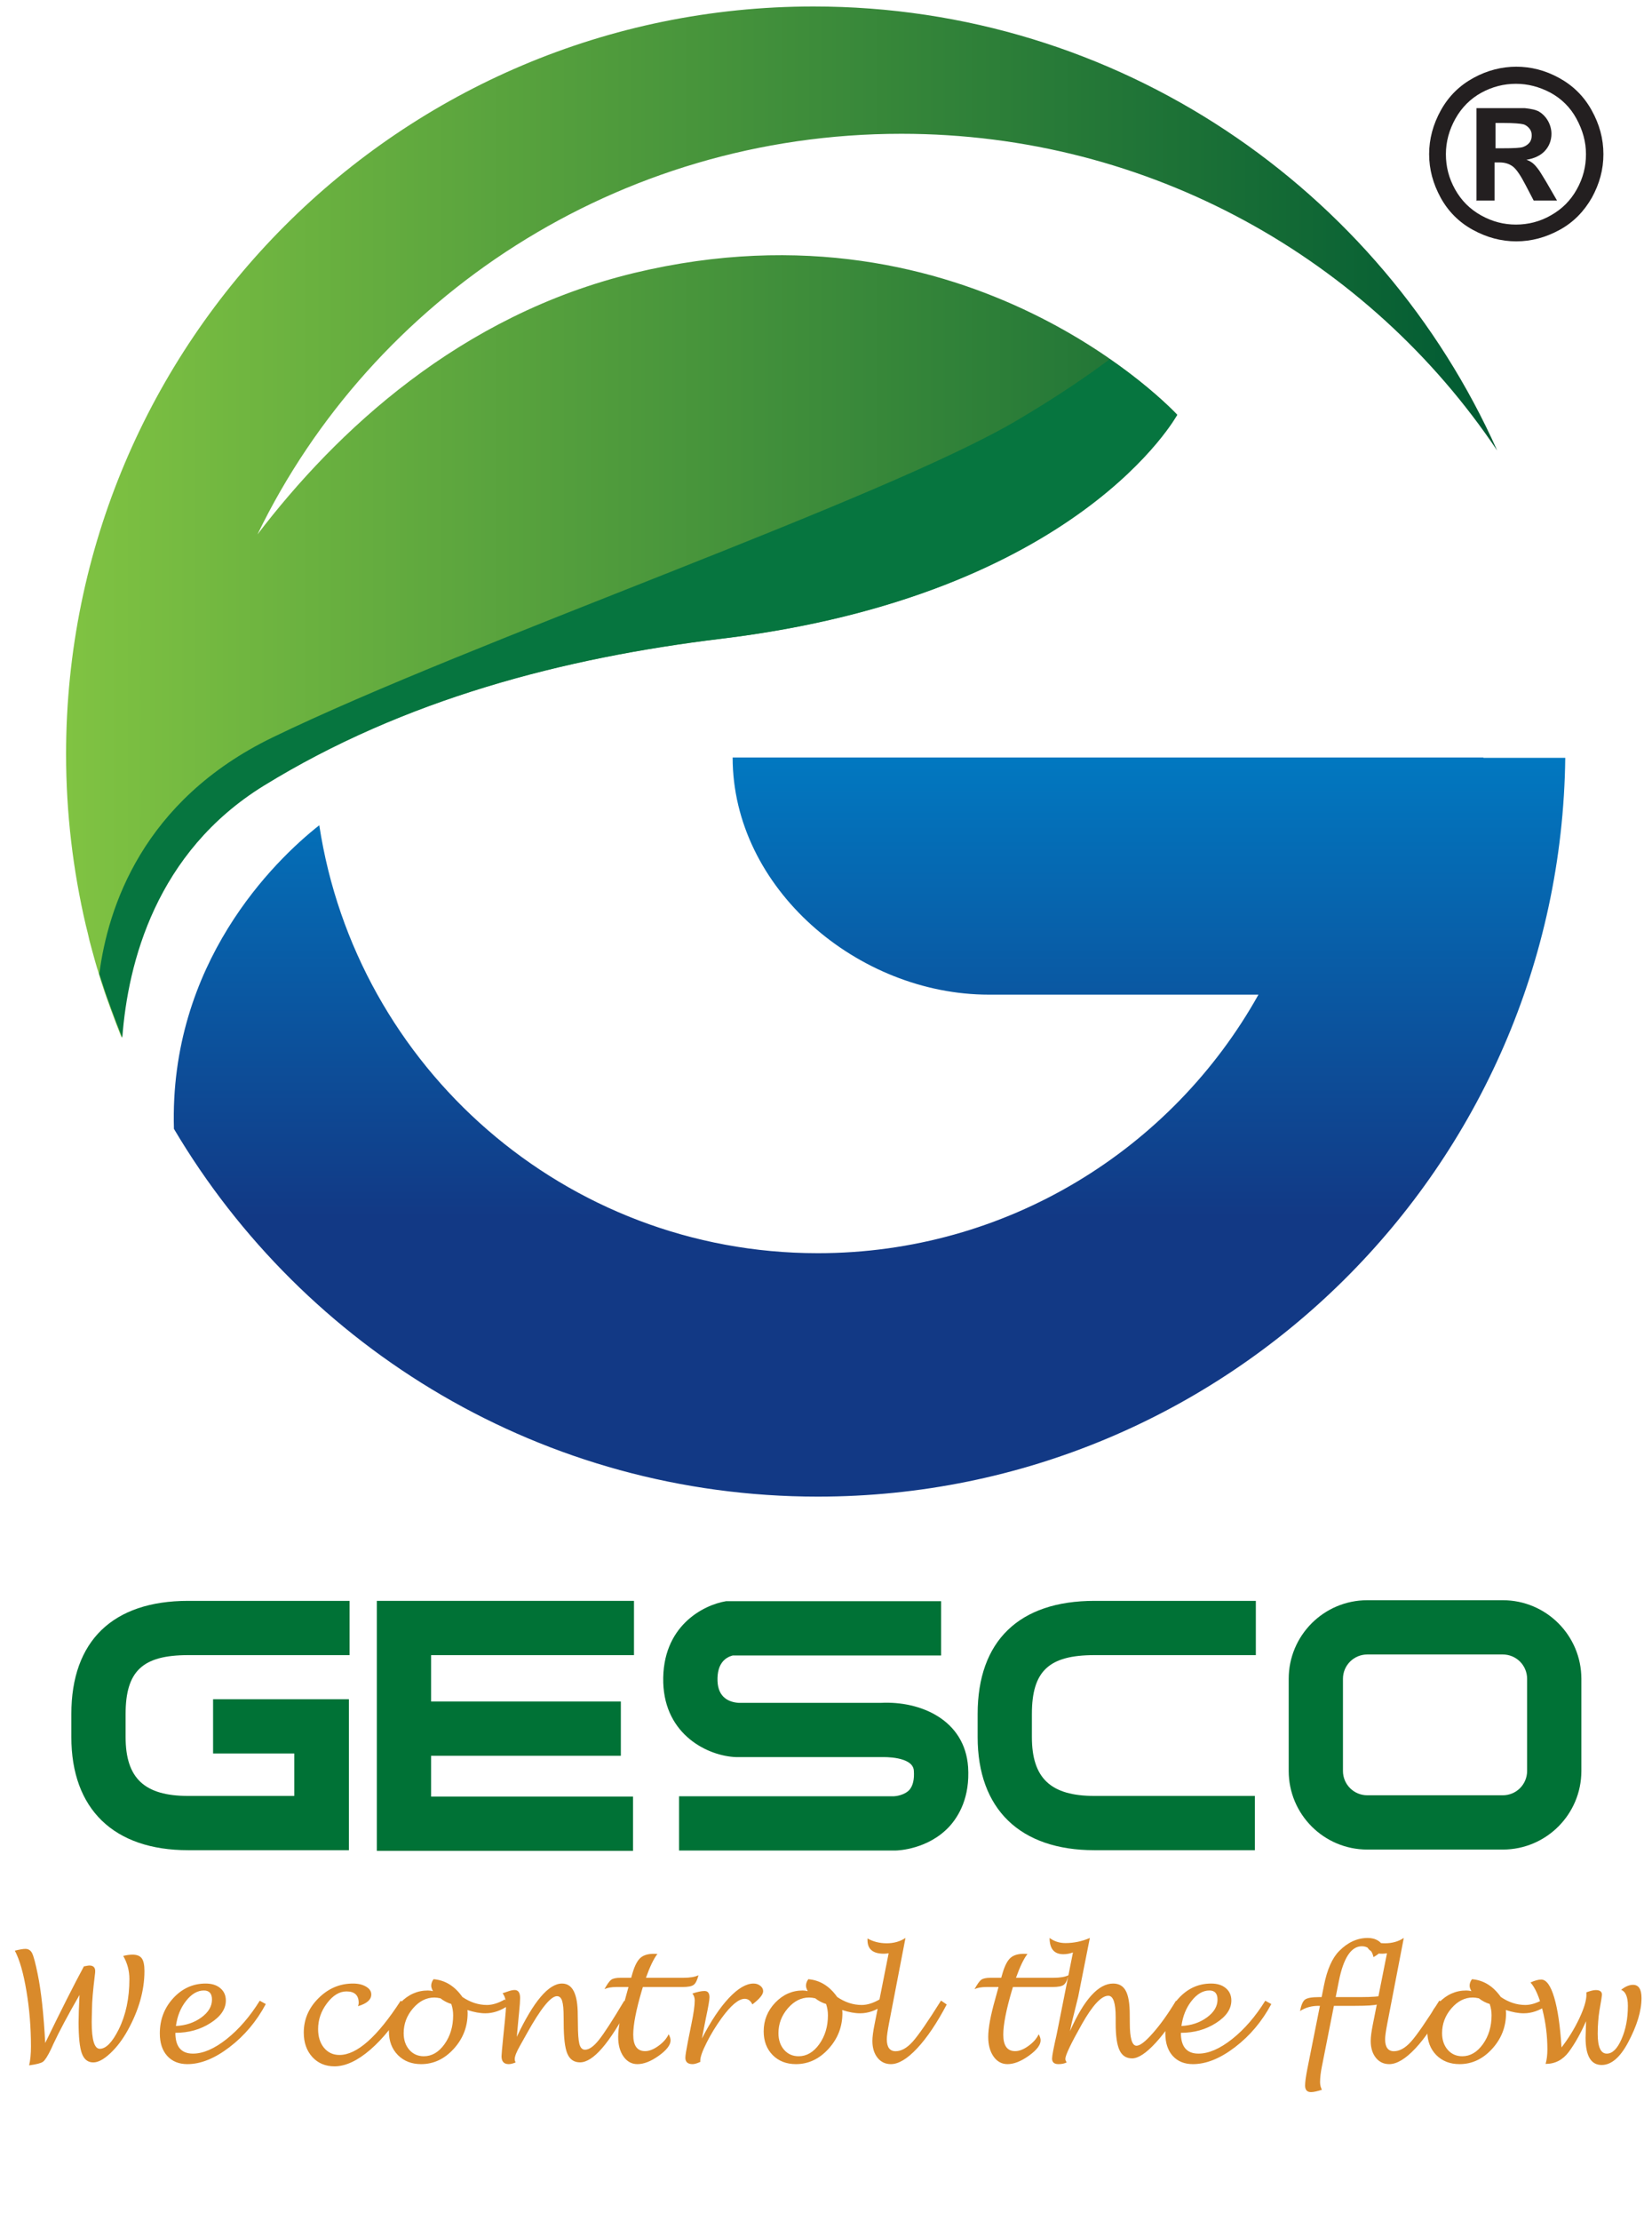
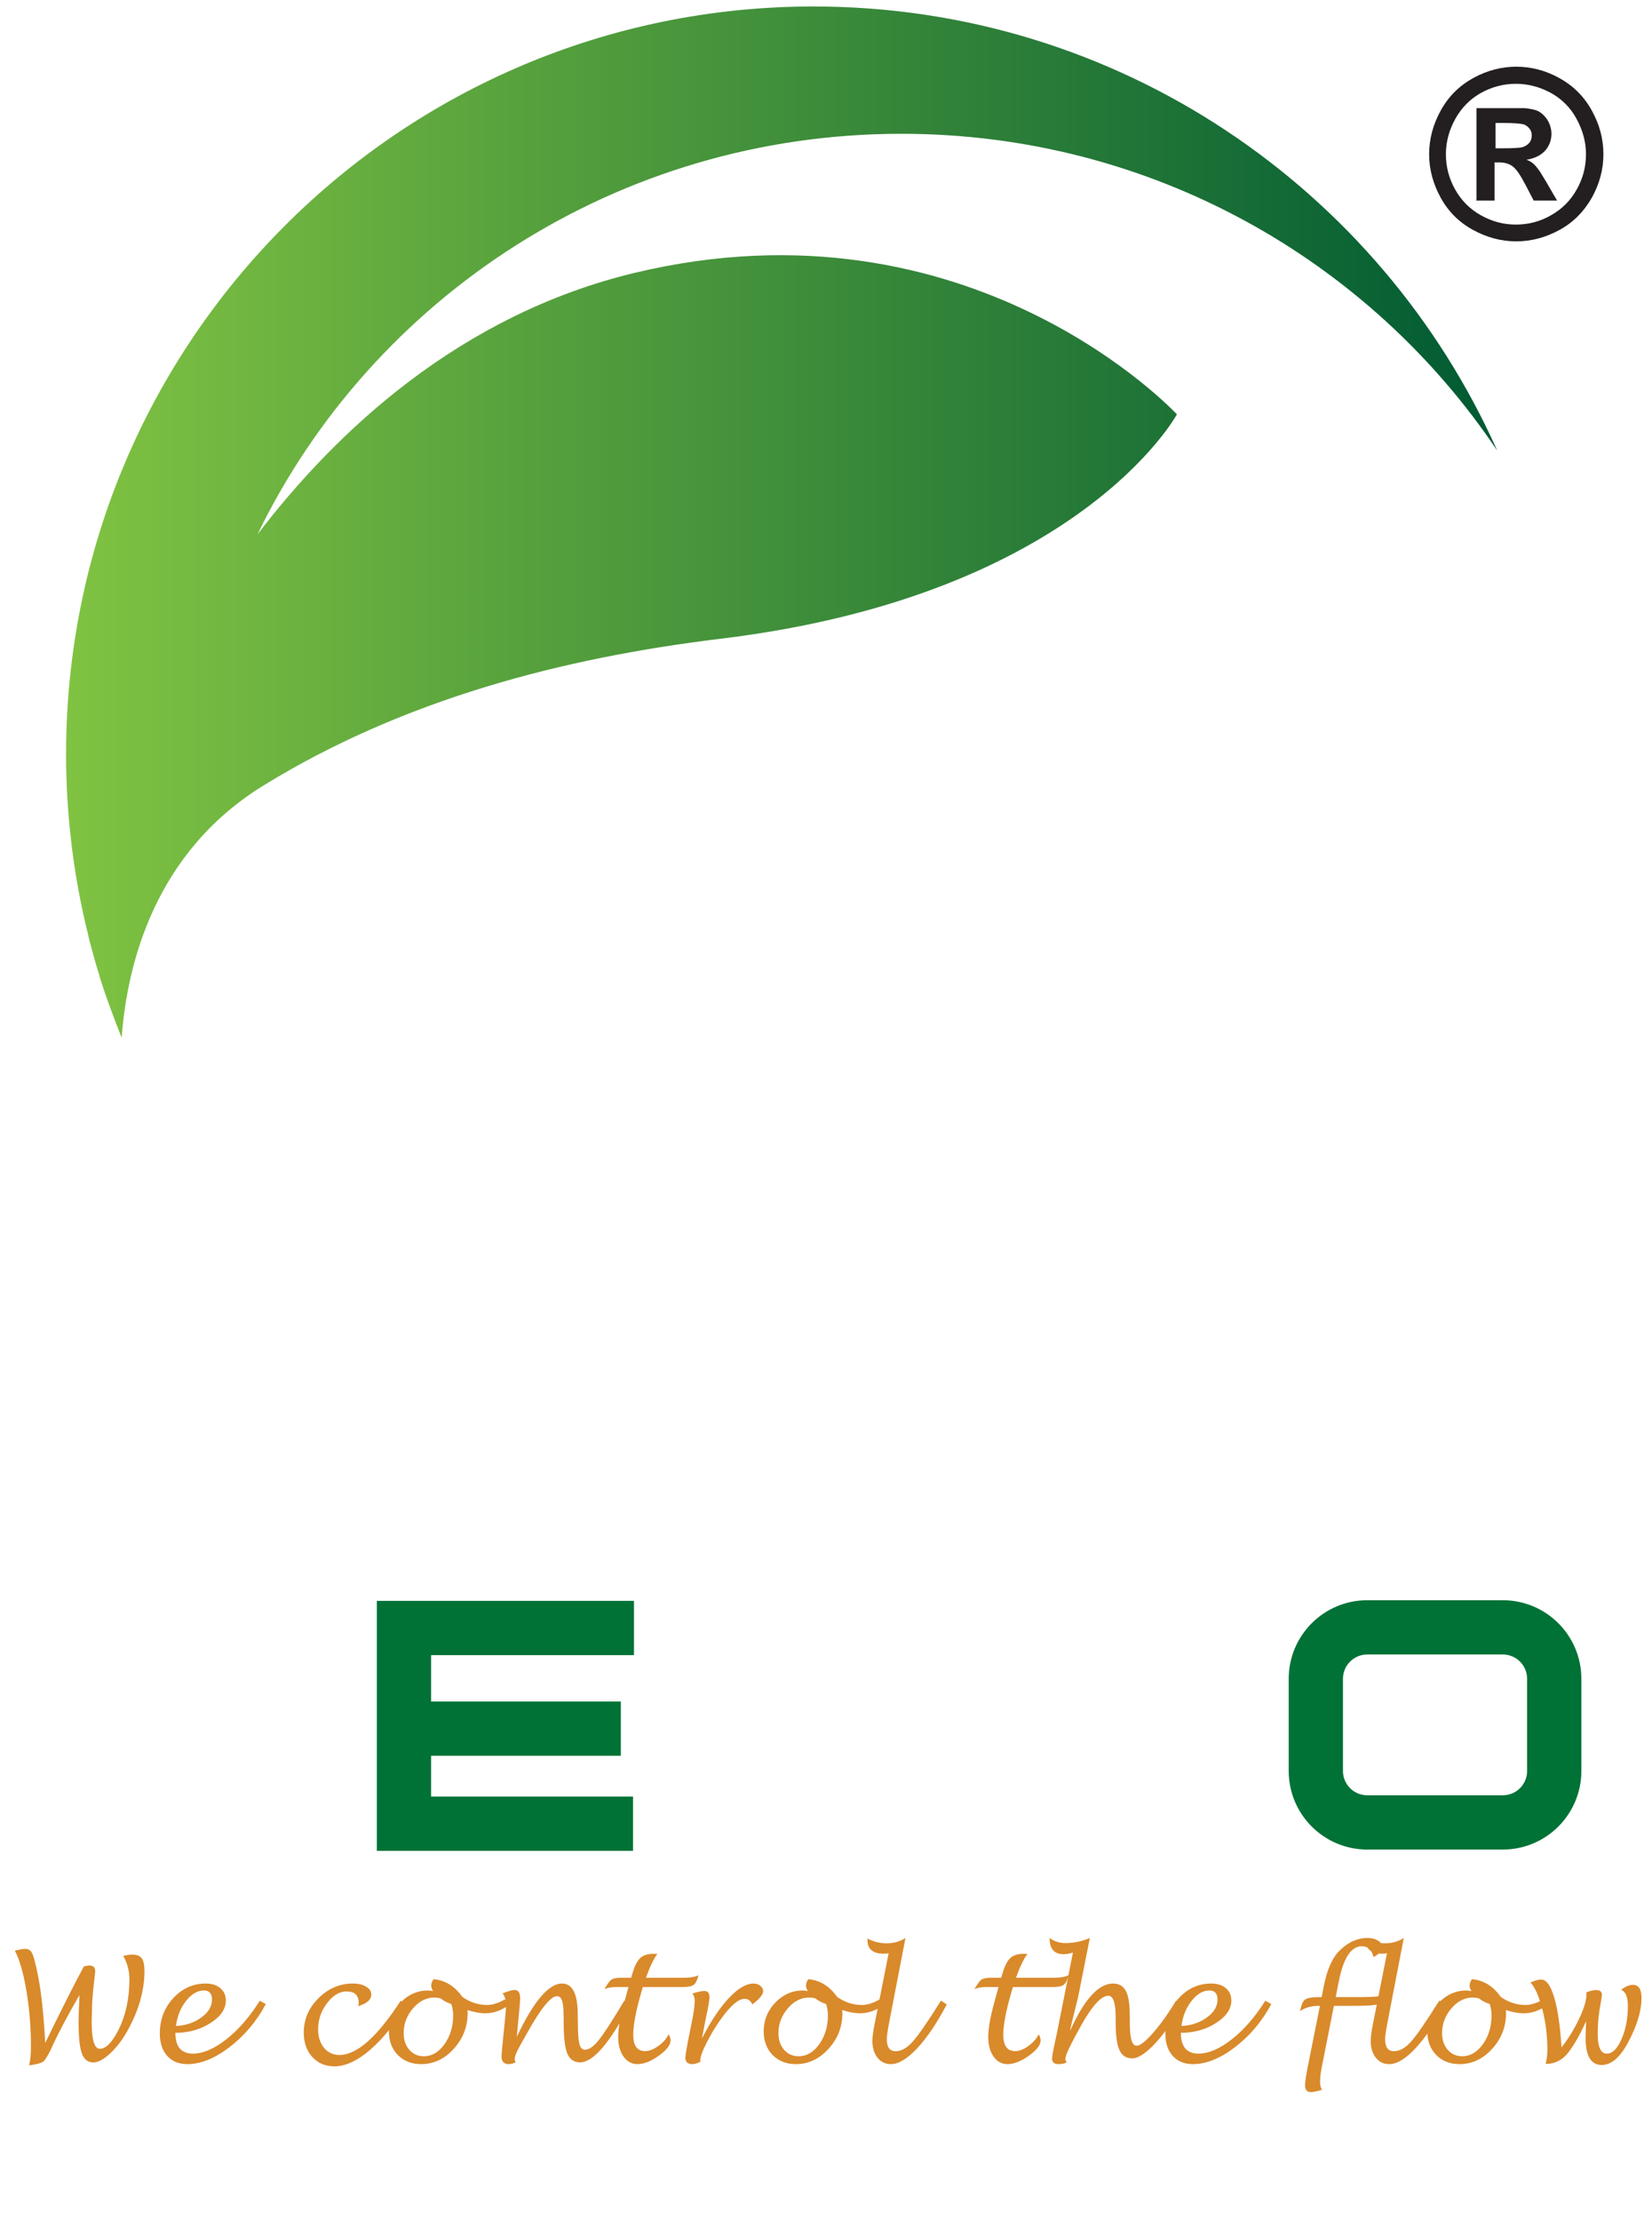
<svg xmlns="http://www.w3.org/2000/svg" width="125" height="168" viewBox="0 0 125 168" fill="none">
  <path d="M114.705 5.045C115.849 5.045 116.919 5.319 117.964 5.891C119.009 6.463 119.83 7.259 120.427 8.329C121.025 9.399 121.323 10.494 121.323 11.664C121.323 12.833 121.025 13.903 120.452 14.948C119.855 15.993 119.059 16.814 118.014 17.386C116.969 17.959 115.874 18.257 114.729 18.257C113.585 18.257 112.49 17.959 111.445 17.386C110.4 16.814 109.579 15.993 109.007 14.948C108.434 13.903 108.136 12.808 108.136 11.664C108.136 10.519 108.434 9.399 109.031 8.329C109.629 7.259 110.45 6.463 111.495 5.891C112.54 5.319 113.635 5.045 114.754 5.045H114.705ZM114.705 6.339C113.784 6.339 112.913 6.563 112.092 7.011C111.271 7.458 110.599 8.13 110.126 8.976C109.654 9.822 109.405 10.718 109.405 11.664C109.405 12.609 109.629 13.48 110.101 14.326C110.574 15.172 111.221 15.819 112.067 16.292C112.913 16.764 113.784 16.988 114.705 16.988C115.625 16.988 116.521 16.764 117.342 16.292C118.188 15.819 118.835 15.172 119.308 14.326C119.781 13.48 120.004 12.609 120.004 11.664C120.004 10.718 119.756 9.847 119.283 8.976C118.81 8.105 118.138 7.458 117.317 7.011C116.471 6.563 115.6 6.339 114.705 6.339ZM111.719 15.197V8.18H113.137C114.481 8.18 115.227 8.18 115.376 8.18C115.849 8.23 116.222 8.304 116.471 8.454C116.72 8.603 116.944 8.827 117.118 9.126C117.292 9.424 117.392 9.773 117.392 10.121C117.392 10.618 117.218 11.066 116.894 11.415C116.571 11.763 116.098 11.987 115.501 12.086C115.725 12.161 115.874 12.261 115.998 12.36C116.123 12.46 116.272 12.634 116.471 12.908C116.521 12.982 116.695 13.256 116.994 13.754L117.815 15.172H116.048L115.451 14.027C115.053 13.256 114.729 12.783 114.456 12.584C114.182 12.385 113.859 12.286 113.46 12.286H113.087V15.172H111.669L111.719 15.197ZM113.137 11.216H113.709C114.53 11.216 115.053 11.191 115.252 11.116C115.451 11.041 115.6 10.942 115.725 10.793C115.849 10.643 115.899 10.444 115.899 10.245C115.899 10.046 115.849 9.872 115.725 9.723C115.6 9.573 115.451 9.449 115.252 9.399C115.053 9.35 114.53 9.3 113.734 9.3H113.162V11.216H113.137Z" fill="#231F20" />
-   <path d="M112.241 57.297H55.436C55.436 67.2 64.916 75.237 74.819 75.237H95.222C88.703 86.906 76.212 94.794 61.88 94.794C42.771 94.794 26.946 80.736 24.159 62.423C20.775 65.085 12.788 72.873 13.161 85.389C23.014 102.035 41.128 113.207 61.88 113.207C92.883 113.207 118.064 88.25 118.437 57.322H112.241V57.297Z" fill="url(#paint0_linear_5618_4)" />
  <path d="M68.2 10.12C87.036 10.12 103.607 19.649 113.286 34.081C104.453 14.3 84.622 0.49 61.557 0.49C30.33 0.49 5 25.82 5 57.047C5 61.501 5.523 65.83 6.493 69.986C6.592 70.384 6.692 70.757 6.767 71.13C6.841 71.379 6.891 71.628 6.966 71.877C7.115 72.424 7.264 72.972 7.438 73.519C7.488 73.718 7.563 73.917 7.613 74.116C7.812 74.738 8.011 75.335 8.235 75.932C8.284 76.057 8.309 76.156 8.359 76.281C8.633 77.027 8.906 77.749 9.205 78.495C9.628 72.797 11.768 64.462 19.904 59.436C30.529 52.892 42.622 49.757 54.54 48.313C81.636 45.029 89.051 31.344 89.051 31.344C89.051 31.344 73.5 14.524 47.996 20.645C34.784 23.829 25.428 32.638 19.481 40.426C28.165 22.511 46.727 10.12 68.2 10.12Z" fill="url(#paint1_linear_5618_4)" />
-   <path d="M89.051 31.371C89.051 31.371 87.284 29.455 83.975 27.166C82.208 28.485 79.944 30.027 77.083 31.719C67.03 37.716 35.605 48.515 20.625 55.78C10.772 60.558 8.16 68.669 7.513 73.671C7.562 73.82 7.612 73.969 7.662 74.118C7.861 74.74 8.06 75.338 8.284 75.935C8.334 76.059 8.359 76.159 8.408 76.283C8.682 77.029 8.956 77.751 9.254 78.498C9.677 72.8 11.817 64.464 19.954 59.438C30.578 52.894 42.671 49.759 54.589 48.316C81.686 45.031 89.101 31.346 89.101 31.346L89.051 31.371Z" fill="#06753F" />
-   <path d="M5.398 129.651V131.393C5.398 136.842 8.608 139.952 14.232 139.952H26.399V128.532H16.123V132.637H22.268V135.847H14.232C10.922 135.847 9.504 134.503 9.504 131.393V129.651C9.504 126.392 10.798 125.197 14.232 125.197H26.449V121.092H14.232C8.534 121.092 5.398 124.127 5.398 129.651Z" fill="#007236" />
-   <path d="M73.974 129.651V131.393C73.974 136.842 77.183 139.952 82.807 139.952H94.949V135.847H82.807C79.497 135.847 78.079 134.503 78.079 131.393V129.651C78.079 126.392 79.373 125.197 82.807 125.197H95.024V121.092H82.807C77.109 121.092 73.974 124.127 73.974 129.651Z" fill="#007236" />
  <path d="M28.514 140.002H47.897V135.897H32.619V132.811H46.976V128.706H32.619V125.197H47.971V121.092H28.514V140.002Z" fill="#007236" />
-   <path d="M66.658 128.806H55.884C55.163 128.756 54.341 128.408 54.292 127.164C54.242 125.82 54.889 125.372 55.436 125.223H71.211V121.117H54.939C53.247 121.391 50.062 122.983 50.186 127.288C50.311 131.244 53.57 132.837 55.71 132.911H66.807C66.807 132.911 69.072 132.837 69.146 133.931C69.196 134.603 69.072 135.076 68.823 135.375C68.45 135.798 67.753 135.872 67.653 135.872H51.38V139.978H67.728C67.977 139.978 70.241 139.878 71.834 138.161C72.555 137.365 73.401 135.947 73.252 133.658C73.003 130.1 69.669 128.656 66.658 128.806Z" fill="#007236" />
  <path d="M113.709 121.043H103.458C100.173 121.043 97.511 123.705 97.511 126.99V133.957C97.511 137.241 100.173 139.904 103.458 139.904H113.709C116.993 139.904 119.656 137.241 119.656 133.957V126.99C119.656 123.705 116.993 121.043 113.709 121.043ZM115.55 133.957C115.55 134.977 114.729 135.798 113.709 135.798H103.458C102.437 135.798 101.616 134.977 101.616 133.957V126.99C101.616 125.97 102.437 125.148 103.458 125.148H113.709C114.729 125.148 115.55 125.97 115.55 126.99V133.957Z" fill="#007236" />
  <path d="M2.202 156.226C2.295 155.86 2.342 155.382 2.342 154.792C2.342 153.338 2.227 151.938 1.998 150.591C1.772 149.241 1.481 148.228 1.123 147.551C1.488 147.462 1.753 147.417 1.917 147.417C2.154 147.417 2.326 147.528 2.433 147.75C2.544 147.972 2.684 148.497 2.852 149.324C3.113 150.591 3.303 152.328 3.421 154.534C4.617 152.07 5.593 150.138 6.349 148.738C6.395 148.731 6.429 148.726 6.451 148.722C6.601 148.69 6.703 148.674 6.757 148.674C7.054 148.674 7.203 148.815 7.203 149.098C7.203 149.181 7.194 149.283 7.176 149.404C7.033 150.568 6.961 151.427 6.961 151.982L6.945 152.595L6.939 152.96C6.939 154.303 7.144 154.974 7.552 154.974C8.017 154.974 8.493 154.487 8.98 153.513C9.521 152.425 9.791 151.153 9.791 149.7C9.791 149.073 9.636 148.489 9.324 147.949C9.582 147.884 9.817 147.852 10.028 147.852C10.357 147.852 10.59 147.945 10.726 148.131C10.862 148.314 10.93 148.633 10.93 149.087C10.93 150.559 10.506 152.059 9.657 153.588C9.267 154.29 8.826 154.868 8.336 155.323C7.849 155.778 7.423 156.005 7.058 156.005C6.649 156.005 6.361 155.778 6.193 155.323C6.028 154.868 5.946 154.083 5.946 152.965C5.946 152.518 5.969 151.83 6.016 150.903C5.153 152.4 4.494 153.635 4.039 154.609L3.862 155.001C3.608 155.524 3.405 155.841 3.255 155.952C3.108 156.063 2.757 156.154 2.202 156.226ZM13.269 153.766C13.269 154.815 13.713 155.339 14.601 155.339C15.371 155.339 16.22 154.972 17.147 154.238C18.074 153.504 18.91 152.537 19.655 151.338L20.112 151.59C19.41 152.901 18.497 153.986 17.372 154.845C16.252 155.705 15.188 156.134 14.182 156.134C13.537 156.134 13.027 155.927 12.651 155.511C12.279 155.096 12.093 154.528 12.093 153.809C12.093 152.77 12.431 151.882 13.108 151.145C13.788 150.407 14.606 150.038 15.562 150.038C16.024 150.038 16.393 150.154 16.669 150.387C16.948 150.62 17.088 150.931 17.088 151.322C17.088 151.963 16.701 152.53 15.928 153.024C15.158 153.519 14.272 153.766 13.269 153.766ZM13.312 153.25C14.06 153.211 14.701 152.996 15.235 152.605C15.772 152.215 16.04 151.764 16.04 151.252C16.04 150.794 15.836 150.564 15.428 150.564C14.941 150.564 14.492 150.826 14.08 151.349C13.668 151.871 13.412 152.505 13.312 153.25ZM30.767 151.612C29.901 153.066 28.982 154.211 28.012 155.049C27.042 155.884 26.141 156.301 25.31 156.301C24.619 156.301 24.059 156.064 23.629 155.592C23.2 155.119 22.985 154.505 22.985 153.75C22.985 152.754 23.355 151.888 24.096 151.15C24.838 150.409 25.708 150.038 26.707 150.038C27.111 150.038 27.443 150.117 27.7 150.274C27.962 150.428 28.093 150.625 28.093 150.865C28.093 151.259 27.758 151.555 27.088 151.751C27.124 151.666 27.142 151.583 27.142 151.504C27.142 150.924 26.834 150.634 26.218 150.634C25.684 150.634 25.192 150.933 24.741 151.531C24.293 152.126 24.07 152.777 24.07 153.486C24.07 154.063 24.218 154.534 24.515 154.899C24.816 155.261 25.206 155.441 25.686 155.441C27.004 155.441 28.547 154.075 30.316 151.343L30.767 151.612ZM35.367 152.042C35.378 152.127 35.383 152.204 35.383 152.272C35.383 153.307 35.033 154.21 34.331 154.979C33.629 155.749 32.807 156.134 31.865 156.134C31.146 156.134 30.558 155.905 30.104 155.447C29.652 154.985 29.427 154.387 29.427 153.653C29.427 152.819 29.719 152.095 30.302 151.483C30.89 150.871 31.581 150.564 32.376 150.564C32.497 150.564 32.626 150.581 32.762 150.613C32.673 150.452 32.628 150.316 32.628 150.205C32.628 150.033 32.687 149.868 32.805 149.71C33.679 149.782 34.406 150.23 34.986 151.053C35.58 151.458 36.2 151.66 36.844 151.66C37.263 151.66 37.716 151.519 38.203 151.236L38.472 151.692C37.903 152.09 37.319 152.289 36.721 152.289C36.323 152.289 35.872 152.206 35.367 152.042ZM34.148 151.585C33.851 151.495 33.577 151.352 33.326 151.155C33.144 151.116 32.992 151.096 32.87 151.096C32.261 151.096 31.72 151.37 31.248 151.918C30.779 152.466 30.544 153.091 30.544 153.792C30.544 154.301 30.686 154.72 30.968 155.049C31.255 155.375 31.622 155.538 32.069 155.538C32.675 155.538 33.196 155.234 33.633 154.625C34.069 154.013 34.288 153.284 34.288 152.439C34.288 152.145 34.241 151.861 34.148 151.585ZM39.103 154.072C40.374 151.383 41.516 150.038 42.529 150.038C43.321 150.038 43.716 150.826 43.716 152.401L43.727 153.051C43.727 153.803 43.765 154.324 43.84 154.614C43.919 154.901 44.06 155.044 44.264 155.044C44.572 155.044 44.921 154.799 45.312 154.308C45.706 153.818 46.345 152.831 47.229 151.349L47.68 151.612C46.892 153.098 46.187 154.201 45.564 154.92C44.941 155.64 44.382 156 43.888 156C43.434 156 43.113 155.78 42.927 155.339C42.744 154.899 42.653 154.136 42.653 153.051L42.648 152.589C42.648 152.002 42.61 151.59 42.535 151.354C42.46 151.114 42.329 150.994 42.143 150.994C41.67 150.994 40.909 151.938 39.86 153.825C39.602 154.287 39.436 154.584 39.361 154.716C39.085 155.196 38.947 155.543 38.947 155.758C38.947 155.844 38.97 155.927 39.017 156.005C38.809 156.091 38.634 156.134 38.49 156.134C38.129 156.134 37.948 155.934 37.948 155.533C37.948 155.418 37.994 154.903 38.087 153.986L38.206 152.82C38.259 152.326 38.286 151.943 38.286 151.671C38.286 151.291 38.2 150.992 38.028 150.774C38.104 150.749 38.229 150.706 38.404 150.645C38.626 150.566 38.804 150.527 38.936 150.527C39.215 150.527 39.355 150.731 39.355 151.139C39.355 151.354 39.328 151.723 39.275 152.246C39.264 152.36 39.253 152.469 39.242 152.573L39.103 154.072ZM50.594 153.873C50.69 154.049 50.739 154.202 50.739 154.335C50.739 154.686 50.442 155.074 49.847 155.5C49.256 155.923 48.718 156.134 48.23 156.134C47.801 156.134 47.45 155.943 47.178 155.56C46.909 155.176 46.775 154.682 46.775 154.077C46.775 153.404 46.952 152.446 47.307 151.204L47.554 150.301H46.646C46.267 150.301 45.964 150.355 45.738 150.462C45.946 150.083 46.118 149.845 46.254 149.748C46.39 149.651 46.621 149.603 46.947 149.603H47.758L47.865 149.232C48.03 148.681 48.227 148.303 48.456 148.099C48.685 147.891 49.029 147.788 49.487 147.788C49.541 147.788 49.627 147.791 49.745 147.798C49.466 148.156 49.176 148.758 48.875 149.603H51.711C52.209 149.603 52.588 149.539 52.85 149.41C52.76 149.778 52.64 150.02 52.49 150.135C52.343 150.246 52.067 150.301 51.663 150.301H48.644C48.608 150.419 48.581 150.507 48.563 150.564C48.13 152.04 47.914 153.153 47.914 153.905C47.914 154.736 48.213 155.151 48.811 155.151C49.118 155.151 49.453 155.021 49.815 154.759C50.18 154.498 50.44 154.202 50.594 153.873ZM52.992 155.962C52.748 156.077 52.553 156.134 52.406 156.134C52.041 156.134 51.858 155.973 51.858 155.651C51.858 155.486 51.923 155.076 52.052 154.421L52.32 153.083C52.485 152.289 52.567 151.7 52.567 151.316C52.567 151.109 52.508 150.935 52.39 150.795C52.766 150.667 53.072 150.602 53.309 150.602C53.559 150.602 53.684 150.761 53.684 151.08C53.684 151.277 53.595 151.794 53.416 152.632L53.11 154.195C53.787 152.881 54.467 151.861 55.151 151.134C55.838 150.403 56.461 150.038 57.02 150.038C57.217 150.038 57.387 150.095 57.53 150.21C57.673 150.321 57.745 150.457 57.745 150.618C57.745 150.869 57.473 151.202 56.929 151.617C56.793 151.334 56.599 151.193 56.349 151.193C55.894 151.193 55.314 151.676 54.608 152.643C54.172 153.245 53.792 153.866 53.47 154.507C53.147 155.144 52.986 155.599 52.986 155.871L52.992 155.962ZM63.725 152.042C63.736 152.127 63.742 152.204 63.742 152.272C63.742 153.307 63.391 154.21 62.689 154.979C61.987 155.749 61.165 156.134 60.224 156.134C59.504 156.134 58.916 155.905 58.462 155.447C58.011 154.985 57.785 154.387 57.785 153.653C57.785 152.819 58.077 152.095 58.66 151.483C59.248 150.871 59.939 150.564 60.734 150.564C60.855 150.564 60.984 150.581 61.12 150.613C61.031 150.452 60.986 150.316 60.986 150.205C60.986 150.033 61.045 149.868 61.163 149.71C62.037 149.782 62.764 150.23 63.344 151.053C63.938 151.458 64.558 151.66 65.203 151.66C65.621 151.66 66.074 151.519 66.561 151.236L66.83 151.692C66.261 152.09 65.677 152.289 65.079 152.289C64.681 152.289 64.23 152.206 63.725 152.042ZM62.506 151.585C62.209 151.495 61.935 151.352 61.684 151.155C61.502 151.116 61.35 151.096 61.228 151.096C60.619 151.096 60.078 151.37 59.606 151.918C59.137 152.466 58.902 153.091 58.902 153.792C58.902 154.301 59.044 154.72 59.327 155.049C59.613 155.375 59.98 155.538 60.428 155.538C61.033 155.538 61.554 155.234 61.991 154.625C62.427 154.013 62.646 153.284 62.646 152.439C62.646 152.145 62.599 151.861 62.506 151.585ZM71.634 151.623C70.893 153.03 70.148 154.134 69.4 154.937C68.651 155.735 67.989 156.134 67.412 156.134C66.993 156.134 66.655 155.973 66.397 155.651C66.139 155.325 66.01 154.901 66.01 154.378C66.01 154.084 66.064 153.669 66.172 153.132L67.24 147.75C67.101 147.771 66.979 147.782 66.875 147.782C66.052 147.782 65.64 147.438 65.64 146.751V146.627C66.07 146.871 66.555 146.993 67.096 146.993C67.636 146.993 68.109 146.858 68.513 146.59L67.267 153.051C67.156 153.631 67.101 154.031 67.101 154.249C67.101 154.854 67.323 155.157 67.767 155.157C68.197 155.157 68.628 154.915 69.061 154.432C69.498 153.945 70.213 152.91 71.204 151.327L71.634 151.623ZM78.594 153.873C78.691 154.049 78.739 154.202 78.739 154.335C78.739 154.686 78.442 155.074 77.848 155.5C77.257 155.923 76.718 156.134 76.231 156.134C75.801 156.134 75.451 155.943 75.178 155.56C74.91 155.176 74.775 154.682 74.775 154.077C74.775 153.404 74.953 152.446 75.307 151.204L75.554 150.301H74.647C74.267 150.301 73.965 150.355 73.739 150.462C73.947 150.083 74.118 149.845 74.254 149.748C74.391 149.651 74.621 149.603 74.947 149.603H75.758L75.866 149.232C76.031 148.681 76.228 148.303 76.457 148.099C76.686 147.891 77.03 147.788 77.488 147.788C77.542 147.788 77.628 147.791 77.746 147.798C77.466 148.156 77.176 148.758 76.876 149.603H79.712C80.209 149.603 80.589 149.539 80.85 149.41C80.761 149.778 80.641 150.02 80.49 150.135C80.344 150.246 80.068 150.301 79.663 150.301H76.645C76.609 150.419 76.582 150.507 76.564 150.564C76.131 152.04 75.914 153.153 75.914 153.905C75.914 154.736 76.213 155.151 76.811 155.151C77.119 155.151 77.454 155.021 77.816 154.759C78.181 154.498 78.44 154.202 78.594 153.873ZM80.96 153.642C82.027 151.239 83.116 150.038 84.226 150.038C84.67 150.038 84.99 150.224 85.187 150.597C85.384 150.965 85.483 151.565 85.483 152.396L85.488 153.041C85.488 154.158 85.653 154.725 85.982 154.743C86.247 154.754 86.664 154.435 87.233 153.787C87.806 153.139 88.388 152.324 88.979 151.343L89.425 151.59C88.845 152.74 88.189 153.712 87.459 154.507C86.732 155.302 86.132 155.699 85.66 155.699C85.219 155.699 84.902 155.493 84.709 155.082C84.516 154.67 84.419 153.997 84.419 153.062V152.584C84.419 151.503 84.233 150.962 83.86 150.962C83.334 150.962 82.663 151.687 81.846 153.137C81.023 154.598 80.611 155.465 80.611 155.737C80.611 155.826 80.645 155.914 80.713 156C80.552 156.09 80.342 156.134 80.085 156.134C79.766 156.134 79.606 155.993 79.606 155.71C79.606 155.513 79.719 154.917 79.945 153.921C79.952 153.889 79.999 153.658 80.085 153.229L81.186 147.686C80.946 147.775 80.704 147.82 80.46 147.82C79.766 147.82 79.418 147.41 79.418 146.59C79.762 146.848 80.162 146.977 80.616 146.977C81.257 146.977 81.873 146.848 82.464 146.59L81.583 151.032C81.572 151.082 81.408 151.748 81.089 153.03C81.064 153.137 81.021 153.341 80.96 153.642ZM89.352 153.766C89.352 154.815 89.796 155.339 90.684 155.339C91.454 155.339 92.302 154.972 93.23 154.238C94.157 153.504 94.993 152.537 95.738 151.338L96.195 151.59C95.493 152.901 94.58 153.986 93.456 154.845C92.335 155.705 91.271 156.134 90.265 156.134C89.621 156.134 89.11 155.927 88.734 155.511C88.362 155.096 88.176 154.528 88.176 153.809C88.176 152.77 88.514 151.882 89.191 151.145C89.871 150.407 90.689 150.038 91.645 150.038C92.107 150.038 92.476 150.154 92.752 150.387C93.031 150.62 93.171 150.931 93.171 151.322C93.171 151.963 92.784 152.53 92.011 153.024C91.241 153.519 90.355 153.766 89.352 153.766ZM89.395 153.25C90.143 153.211 90.784 152.996 91.318 152.605C91.855 152.215 92.124 151.764 92.124 151.252C92.124 150.794 91.919 150.564 91.511 150.564C91.024 150.564 90.575 150.826 90.163 151.349C89.751 151.871 89.495 152.505 89.395 153.25ZM99.873 151.725H99.766C99.232 151.725 98.767 151.857 98.369 152.122C98.455 151.664 98.581 151.374 98.745 151.252C98.914 151.127 99.265 151.064 99.798 151.064H100.002L100.179 150.178C100.419 148.975 100.803 148.108 101.329 147.578C101.981 146.919 102.702 146.59 103.493 146.59C103.801 146.59 104.066 146.661 104.288 146.805C104.51 146.948 104.621 147.122 104.621 147.326C104.621 147.533 104.39 147.771 103.929 148.04C103.8 147.492 103.506 147.218 103.048 147.218C102.235 147.218 101.653 148.103 101.302 149.872L101.066 151.064H102.94C103.796 151.064 104.424 151.017 104.825 150.924C104.654 151.304 104.457 151.533 104.235 151.612C104.016 151.687 103.45 151.725 102.537 151.725H100.931L100.018 156.333C99.929 156.777 99.884 157.166 99.884 157.499C99.884 157.71 99.931 157.901 100.024 158.073C99.666 158.191 99.39 158.25 99.197 158.25C98.899 158.25 98.751 158.084 98.751 157.751C98.751 157.49 98.81 157.06 98.928 156.462L99.873 151.725ZM109.34 151.623C108.598 153.03 107.854 154.134 107.105 154.937C106.357 155.735 105.694 156.134 105.118 156.134C104.699 156.134 104.361 155.973 104.103 155.651C103.845 155.325 103.716 154.901 103.716 154.378C103.716 154.084 103.77 153.669 103.877 153.132L104.946 147.75C104.806 147.771 104.685 147.782 104.581 147.782C103.757 147.782 103.345 147.438 103.345 146.751V146.627C103.775 146.871 104.26 146.993 104.801 146.993C105.342 146.993 105.814 146.858 106.219 146.59L104.973 153.051C104.862 153.631 104.806 154.031 104.806 154.249C104.806 154.854 105.028 155.157 105.472 155.157C105.902 155.157 106.334 154.915 106.767 154.432C107.204 153.945 107.918 152.91 108.91 151.327L109.34 151.623ZM113.94 152.042C113.95 152.127 113.956 152.204 113.956 152.272C113.956 153.307 113.605 154.21 112.903 154.979C112.201 155.749 111.379 156.134 110.438 156.134C109.718 156.134 109.131 155.905 108.676 155.447C108.225 154.985 107.999 154.387 107.999 153.653C107.999 152.819 108.291 152.095 108.875 151.483C109.462 150.871 110.153 150.564 110.948 150.564C111.07 150.564 111.199 150.581 111.335 150.613C111.245 150.452 111.2 150.316 111.2 150.205C111.2 150.033 111.259 149.868 111.378 149.71C112.251 149.782 112.978 150.23 113.558 151.053C114.153 151.458 114.772 151.66 115.417 151.66C115.836 151.66 116.289 151.519 116.776 151.236L117.044 151.692C116.475 152.09 115.891 152.289 115.293 152.289C114.896 152.289 114.444 152.206 113.94 152.042ZM112.72 151.585C112.423 151.495 112.149 151.352 111.899 151.155C111.716 151.116 111.564 151.096 111.442 151.096C110.833 151.096 110.293 151.37 109.82 151.918C109.351 152.466 109.116 153.091 109.116 153.792C109.116 154.301 109.258 154.72 109.541 155.049C109.827 155.375 110.194 155.538 110.642 155.538C111.247 155.538 111.768 155.234 112.205 154.625C112.642 154.013 112.86 153.284 112.86 152.439C112.86 152.145 112.813 151.861 112.72 151.585ZM116.95 156.118C117.039 155.803 117.084 155.436 117.084 155.017C117.084 154.004 116.961 153.007 116.713 152.025C116.466 151.044 116.164 150.355 115.806 149.958C116.135 149.811 116.405 149.737 116.617 149.737C117.003 149.737 117.331 150.188 117.6 151.091C117.868 151.99 118.053 153.25 118.153 154.872C118.679 154.192 119.125 153.467 119.49 152.697C119.856 151.923 120.038 151.318 120.038 150.881C120.038 150.849 120.036 150.79 120.033 150.704C120.344 150.59 120.582 150.532 120.747 150.532C121.059 150.532 121.214 150.65 121.214 150.887C121.214 150.962 121.152 151.354 121.026 152.063C120.998 152.235 120.976 152.387 120.962 152.52L120.93 152.885C120.905 153.168 120.892 153.486 120.892 153.841C120.892 154.84 121.121 155.339 121.58 155.339C122.002 155.339 122.373 154.976 122.691 154.249C123.014 153.522 123.175 152.682 123.175 151.73C123.175 151.053 123.005 150.647 122.665 150.511C122.987 150.26 123.286 150.135 123.562 150.135C123.991 150.135 124.206 150.468 124.206 151.134C124.206 152.111 123.862 153.241 123.175 154.523C122.573 155.64 121.913 156.199 121.193 156.199C120.38 156.199 119.974 155.511 119.974 154.136L120.011 152.885C119.607 153.801 119.173 154.573 118.711 155.2C118.257 155.812 117.669 156.118 116.95 156.118Z" fill="#D98A2B" />
  <defs>
    <linearGradient id="paint0_linear_5618_4" x1="65.811" y1="54.61" x2="65.811" y2="92.132" gradientUnits="userSpaceOnUse">
      <stop stop-color="#007DC5" />
      <stop offset="1" stop-color="#123985" />
    </linearGradient>
    <linearGradient id="paint1_linear_5618_4" x1="5" y1="39.505" x2="113.262" y2="39.505" gradientUnits="userSpaceOnUse">
      <stop stop-color="#80C342" />
      <stop offset="1" stop-color="#005A33" />
    </linearGradient>
  </defs>
</svg>